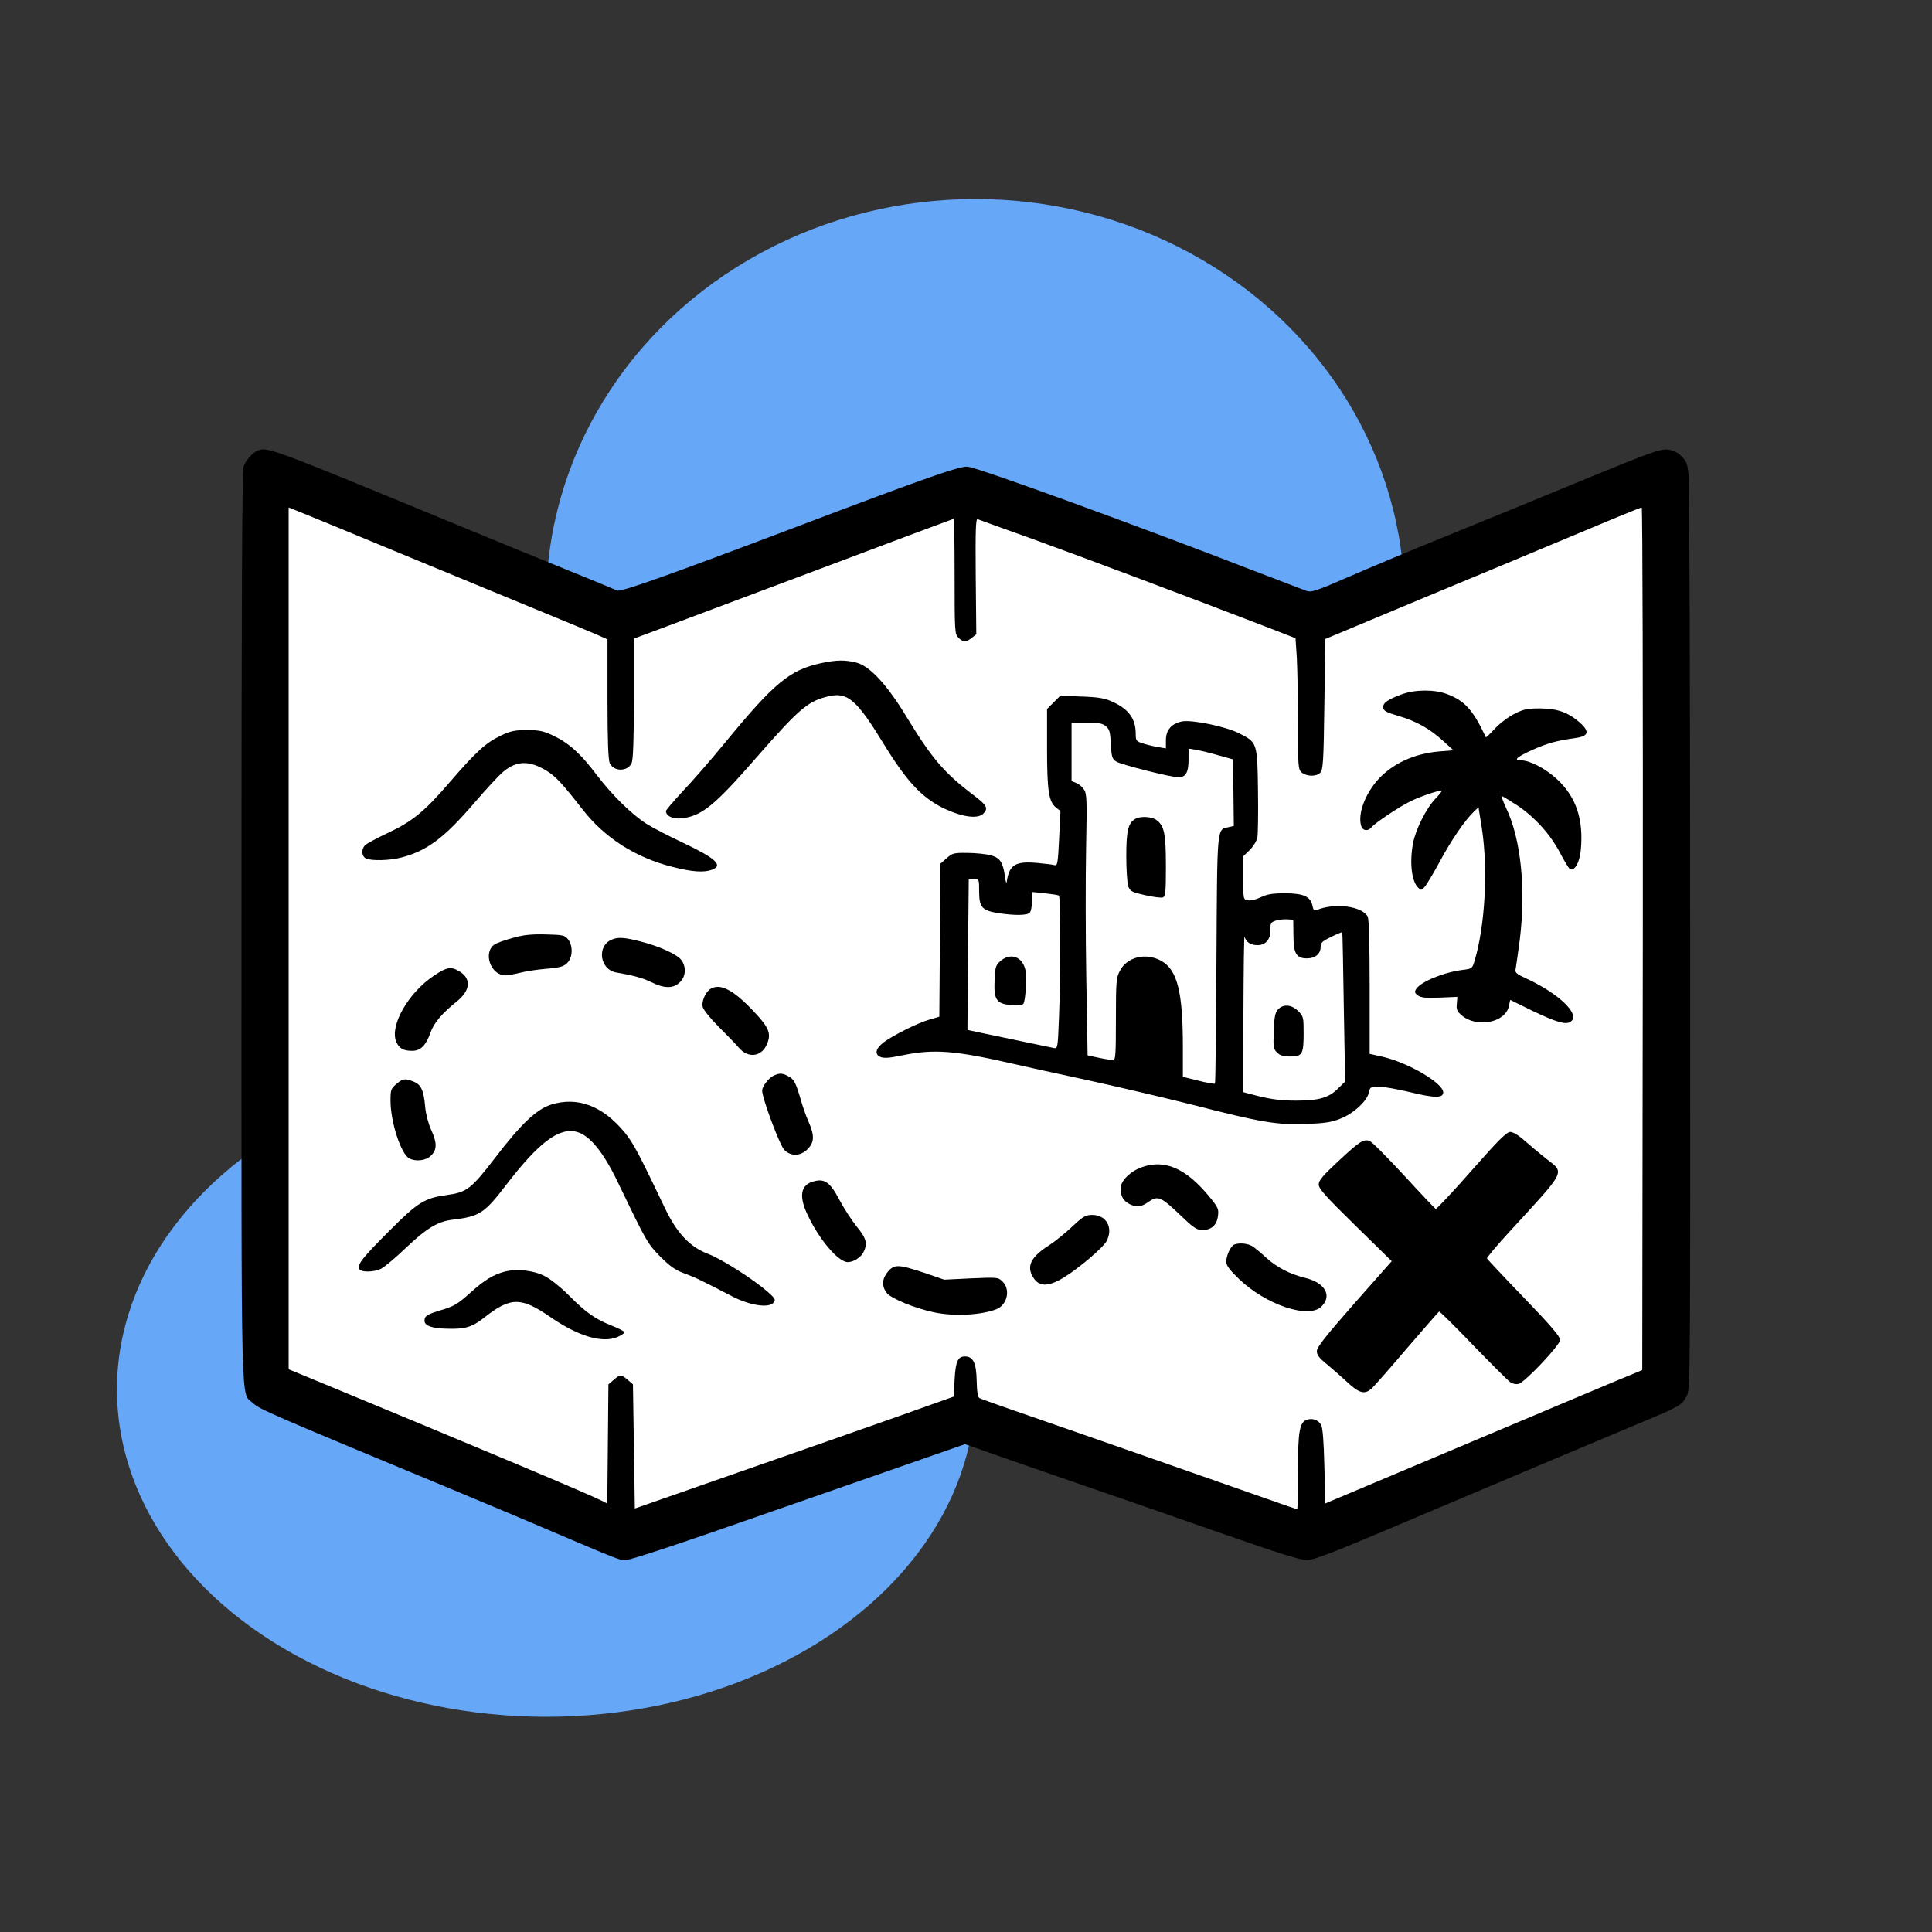
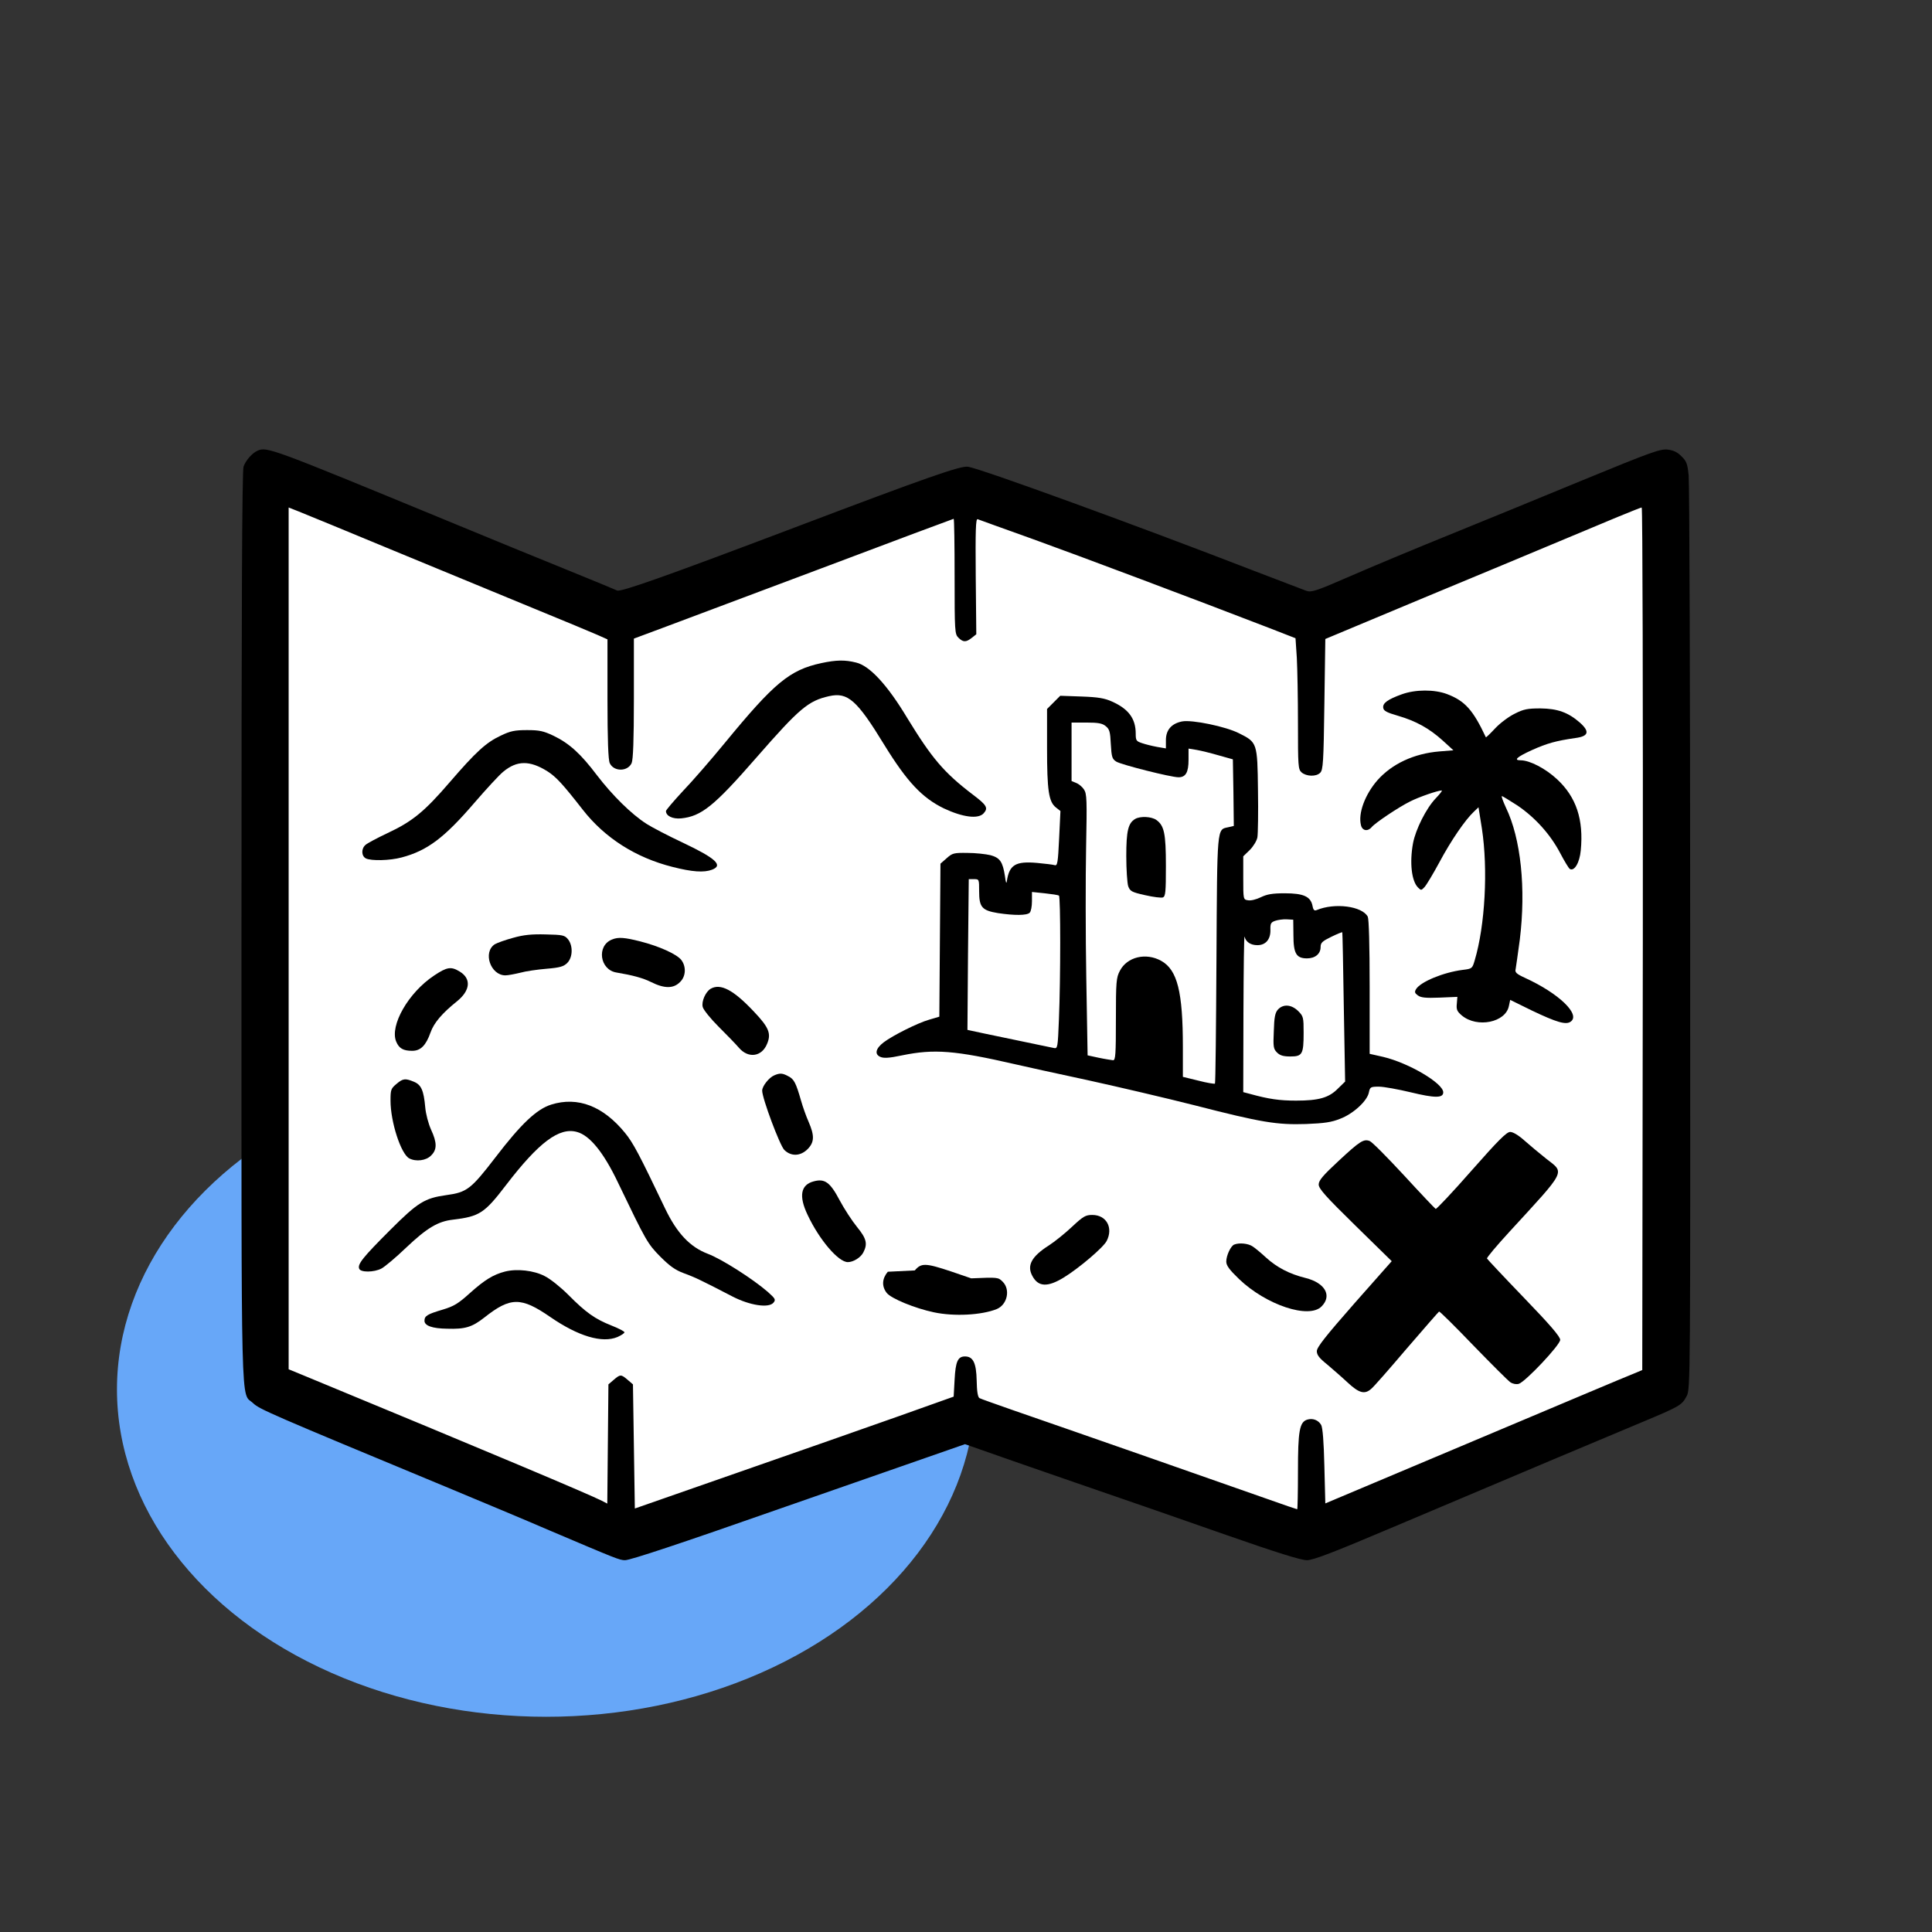
<svg xmlns="http://www.w3.org/2000/svg" width="100%" height="100%" viewBox="0 0 4267 4267" version="1.1" xml:space="preserve" style="fill-rule:evenodd;clip-rule:evenodd;stroke-linecap:round;stroke-linejoin:round;stroke-miterlimit:1.5;">
  <rect x="0" y="0" width="4267" height="4267" fill="#333333" stroke="none" />
  <ellipse cx="1206.25" cy="3068.75" rx="947.917" ry="722.917" style="fill:#67a7f8;" />
-   <ellipse cx="2154.17" cy="1329.17" rx="947.917" ry="889.583" style="fill:#67a7f8;" />
  <path d="M591.667,1087.5l12.5,1954.17l775,341.666l754.011,-254.166l766.822,262.5l762.5,-341.667l4.167,-2004.17l-783.334,320.834l-750.155,-283.334l-754.011,275l-787.5,-270.833Z" style="fill:#fff;stroke:#000;stroke-width:4.17px;" />
  <g>
    <path d="M568.75,995.417c-11.667,5 -25.833,21.25 -30.833,35c-3.334,8.333 -4.584,315.416 -4.584,1020c0,1107.08 -2.083,1022.08 25.834,1048.75c14.166,13.333 35,22.5 432.5,187.5c72.083,30 171.666,71.666 220.833,92.916c149.167,63.334 155.833,66.25 167.917,66.25c11.666,0 124.583,-37.5 338.333,-112.5c66.667,-23.333 186.667,-65 266.667,-92.916l145.833,-50.834l33.333,11.667c18.334,6.667 112.084,39.167 208.334,72.5c96.25,32.917 247.083,85.417 335,116.25c110.833,38.75 165.416,55.833 178.333,55.833c14.167,0 56.667,-16.25 194.167,-74.583c283.333,-120 466.666,-197.083 544.583,-229.583c85.417,-35.834 89.583,-37.917 100.417,-58.75c7.916,-15.834 7.916,-33.75 7.5,-1008.75c-0,-546.25 -1.667,-1006.67 -3.334,-1023.33c-2.5,-26.25 -4.583,-32.083 -15.833,-42.916c-9.167,-9.584 -17.917,-13.334 -30.833,-15c-16.25,-1.667 -37.084,5.833 -187.084,67.5c-92.916,38.333 -227.916,93.75 -300,122.916c-72.083,29.167 -168.75,69.584 -214.583,89.584c-73.75,32.083 -84.583,35.833 -95.833,32.083c-6.667,-2.5 -59.167,-22.5 -116.667,-44.583c-253.75,-98.334 -601.25,-225 -630.833,-229.584c-16.25,-2.5 -90.417,23.334 -383.75,134.584c-279.584,105.833 -383.75,142.916 -391.25,138.75c-4.167,-2.084 -52.917,-22.084 -109.167,-45c-55.833,-22.5 -176.667,-72.084 -268.333,-110c-387.084,-159.584 -395.834,-162.917 -416.667,-153.75Zm302.083,221.25c104.167,42.916 242.917,100.416 307.917,127.083c65,26.667 128.333,52.917 140.417,58.333l22.5,10l-0,131.25c-0,91.25 1.666,134.584 5,142.084c8.75,19.166 39.583,19.166 48.333,-0c3.333,-7.5 5,-50.834 5,-142.917l0,-132.083l63.75,-23.75c34.583,-12.917 193.333,-72.5 352.083,-132.084c158.75,-60 289.584,-108.75 290.417,-108.75c1.25,0 2.083,57.084 2.083,127.084c0,121.666 0.417,127.5 8.334,135.416c10.416,10.417 17.083,10.417 29.583,0.417l10,-7.917l-1.25,-127.916c-0.833,-102.084 0,-127.5 4.167,-126.25c2.916,1.25 58.75,21.25 123.75,44.583c103.75,37.5 350,130 521.666,196.25l56.667,22.083l2.917,43.75c1.25,24.167 2.5,89.167 2.5,144.584c-0,93.75 0.416,101.25 7.916,107.916c10.417,9.167 32.5,10 41.25,0.834c6.25,-6.25 7.5,-22.917 9.167,-151.25l2.083,-144.167l91.667,-38.333c50.417,-21.25 184.583,-77.084 297.917,-124.167c113.333,-47.5 228.75,-95.417 256.25,-107.083c27.5,-11.25 51.25,-20.834 52.916,-20.834c2.084,0 2.917,428.75 2.5,952.5l-1.25,952.5l-18.75,7.917c-10.416,3.75 -167.916,70.417 -350,147.083l-331.25,139.584l-2.083,-82.084c-1.25,-54.583 -3.75,-85 -7.083,-91.25c-6.25,-10.833 -18.75,-15.416 -30.834,-11.666c-17.083,5.416 -20.416,25 -20.416,114.583c-0,45.833 -0.834,83.333 -1.667,83.333c-0.833,0 -30.417,-10 -65.417,-22.5c-69.166,-24.583 -449.583,-157.5 -562.083,-196.25c-37.917,-13.333 -71.25,-25 -74.167,-26.666c-3.75,-2.084 -5.833,-14.584 -6.25,-38.75c-0.833,-39.167 -7.916,-53.334 -25.833,-53.334c-15.833,0 -20.833,11.25 -22.917,51.25l-2.083,37.5l-122.917,43.75c-67.5,23.75 -225.833,79.584 -352.083,123.334l-229.167,80l-4.166,-274.167l-11.667,-10c-14.583,-12.5 -16.25,-12.5 -30.833,-0l-11.667,10l-2.5,263.333l-12.083,-6.25c-28.75,-14.583 -237.917,-102.916 -661.25,-277.916l-30.417,-12.5l0,-1903.33l22.083,8.75c11.667,4.584 107.084,43.75 211.25,87.084Z" style="fill-rule:nonzero;" />
    <path d="M1813.75,1464.58c-69.583,15 -103.75,43.334 -212.917,176.25c-30.416,37.084 -72.083,85 -92.916,106.667c-20.417,22.083 -37.084,41.667 -37.084,43.75c0,10.833 14.584,17.917 33.334,16.25c45,-4.583 72.916,-27.083 166.25,-134.167c95.416,-109.166 114.583,-125.416 160.833,-135.833c41.25,-9.167 61.25,8.333 122.5,108.75c49.583,80.417 82.917,115.833 130.833,139.167c41.667,19.583 75.834,24.166 87.917,10.833c10.417,-11.667 7.083,-17.917 -23.333,-40.833c-64.584,-49.167 -90.834,-80.417 -145.417,-169.584c-43.75,-72.916 -82.917,-115.416 -112.917,-122.5c-24.583,-6.25 -44.166,-5.833 -77.083,1.25Z" style="fill-rule:nonzero;" />
    <path d="M3096.25,1533.33c-31.25,11.25 -42.917,19.584 -41.25,30c0.833,6.667 7.917,10.417 32.5,17.5c40,11.667 69.167,27.917 98.75,54.584l23.75,21.666l-30.833,2.5c-56.25,4.584 -105,27.5 -137.084,63.75c-27.5,31.667 -42.916,73.334 -36.25,99.167c2.917,12.5 15,14.583 23.75,4.167c7.5,-9.167 59.584,-44.167 85,-56.667c18.75,-9.583 60.834,-24.167 69.584,-24.167c2.083,0 -4.167,7.917 -13.334,17.5c-20.833,21.667 -44.166,68.334 -50,98.75c-7.916,42.917 -3.333,84.167 11.25,98.334c6.25,6.25 7.084,6.25 13.75,-0.834c4.167,-4.166 19.167,-29.166 33.334,-55.416c25.833,-48.334 57.083,-93.75 76.25,-111.667l10,-9.583l7.5,47.083c13.75,90 7.083,213.75 -15.834,290.833c-5.416,18.334 -5.833,18.75 -26.666,21.25c-42.5,5.417 -92.917,26.25 -102.917,42.5c-3.75,6.25 -2.917,8.75 3.75,13.75c6.667,5 17.083,6.25 47.917,5l39.583,-1.666l-1.25,15.416c-1.25,12.5 0.417,16.667 11.25,25.834c33.75,27.916 96.25,15.416 103.75,-20.834l2.917,-13.75l47.5,23.334c55,26.25 75.833,32.5 86.25,24.583c22.083,-15.833 -26.667,-62.5 -100.417,-96.25c-20,-9.167 -23.333,-12.5 -21.25,-20c0.833,-4.583 5,-34.167 9.167,-65c13.75,-112.5 2.5,-222.917 -30.834,-291.667c-6.25,-13.75 -10.416,-25 -8.75,-25c1.667,0 17.084,9.584 34.584,20.834c39.166,26.666 72.5,63.75 94.166,105c9.167,17.5 18.75,33.333 21.25,35c10,5.833 21.667,-13.75 24.167,-40.834c6.667,-68.333 -10,-117.916 -52.083,-157.083c-25.417,-23.75 -60.417,-42.083 -80.834,-42.083c-16.25,-0 -7.916,-7.5 25,-22.5c33.334,-15 52.917,-20.417 95.834,-26.667c29.583,-3.75 32.5,-14.167 10,-34.167c-25.834,-22.5 -49.167,-30.833 -87.084,-31.25c-28.333,0 -37.083,1.667 -56.666,11.667c-12.917,6.25 -32.5,20.833 -43.334,32.5c-10.833,11.667 -20,20.417 -20.416,19.583c-28.334,-60.416 -46.25,-80.416 -85.834,-95.416c-27.5,-10.417 -69.583,-10.417 -99.583,0.416Z" style="fill-rule:nonzero;" />
    <path d="M2341.67,1536.67l-29.167,29.166l0,86.25c0,94.167 3.75,118.75 19.583,131.25l10,7.917l-2.916,60.833c-2.5,52.917 -3.75,60.417 -9.584,58.75c-3.75,-1.25 -21.25,-3.333 -39.166,-5c-47.5,-4.166 -61.25,4.167 -66.667,40c-0.833,7.084 -2.5,3.75 -4.167,-10.416c-5,-32.084 -10.833,-40.834 -32.083,-46.667c-10.417,-2.5 -33.333,-5 -50.833,-5c-30,-0.417 -33.334,0.417 -45.834,11.667l-13.75,12.083l-1.25,169.167l-1.25,168.75l-22.5,6.666c-25,7.084 -80,34.584 -100.416,50c-17.5,13.334 -20.834,26.25 -7.5,32.084c7.5,3.333 18.75,2.916 48.333,-3.334c70.833,-14.583 116.667,-10.833 249.167,19.584c19.583,4.583 91.25,20.416 159.583,35c68.333,15 175,40 237.5,55.833c147.5,37.917 181.25,43.333 245.833,41.25c40.417,-1.667 55.834,-3.75 75.417,-11.667c28.75,-10.833 60,-39.583 63.333,-58.333c2.5,-11.667 3.75,-12.5 22.084,-12.5c10.833,-0 42.5,5.833 70.416,12.5c53.334,12.917 71.667,12.917 71.667,-0c0,-20 -76.25,-65 -132.917,-78.333l-29.583,-6.667l0,-147.5c0,-92.917 -1.667,-150 -4.167,-155.417c-12.5,-23.333 -72.916,-31.25 -112.916,-14.583c-5,2.083 -7.5,-0 -9.167,-9.583c-4.167,-20.417 -20,-27.5 -61.25,-27.5c-27.5,-0 -39.167,2.083 -52.917,8.75c-10.416,5 -22.083,7.916 -28.333,6.666c-10.417,-1.666 -10.417,-1.666 -10.417,-49.166l0,-47.917l14.584,-14.167c7.916,-7.916 15.416,-20.416 16.666,-27.916c1.25,-7.5 2.084,-54.584 1.25,-104.167c-1.25,-104.583 -1.666,-105.417 -41.666,-125.417c-29.167,-15 -104.167,-30.416 -125.834,-26.25c-23.333,4.584 -35.833,18.75 -35.833,41.25l0,18.334l-19.583,-3.334c-11.25,-2.083 -26.25,-5.833 -33.334,-8.333c-12.5,-4.167 -13.75,-5.833 -13.75,-20.833c0,-33.334 -15.833,-54.584 -52.083,-70.834c-16.25,-7.5 -31.25,-10 -67.5,-11.25l-47.083,-1.666Zm100.416,67.083c8.334,6.667 10,12.5 11.25,39.583c1.667,28.75 2.917,32.917 12.084,38.75c10.416,6.667 120.416,34.584 137.5,34.584c15.833,-0 22.083,-10.834 22.083,-38.334l0,-25l17.917,2.917c9.583,1.667 31.666,7.083 48.75,12.083l31.25,8.75l1.25,73.75l0.833,73.334l-12.5,2.916c-25,5.417 -24.167,-4.166 -25.833,292.5c-0.834,149.167 -2.084,272.5 -3.334,273.75c-1.25,0.834 -17.916,-1.666 -36.666,-6.666l-34.167,-8.334l0,-65.416c0,-122.5 -12.083,-170.834 -47.917,-190.834c-33.75,-18.75 -75.416,-8.75 -91.25,22.084c-7.916,15 -8.75,23.75 -8.75,106.666c0,77.917 -0.833,90.834 -6.25,90.834c-3.333,-0.417 -17.5,-2.5 -31.25,-5.417l-25,-5.417l-2.916,-170.416c-1.667,-94.167 -1.667,-223.75 -0.417,-288.334c2.083,-105.833 1.667,-118.75 -4.583,-128.333c-3.75,-5.833 -11.667,-12.5 -17.5,-14.583l-10,-4.167l-0,-129.167l32.916,0c25.834,0 35,1.667 42.5,7.917Zm-279.583,364.583c0,35.417 6.25,42.5 41.667,48.334c36.25,5.416 63.75,5.416 70,-0.834c2.916,-2.916 5,-14.166 5,-25.416l-0,-20.417l28.333,2.917c15.417,1.666 29.167,3.75 31.25,5c3.75,2.083 3.75,183.333 0,272.916c-2.5,63.75 -2.917,65.417 -11.25,63.75c-5,-0.833 -45.417,-9.583 -90,-18.75c-44.583,-9.166 -85.833,-17.916 -91.25,-19.166l-9.583,-2.084l1.25,-166.25l1.666,-166.666l11.667,-0c11.25,-0 11.25,0.416 11.25,26.666Zm694.167,97.084c-0,40.416 6.25,51.25 30,51.25c17.916,-0 30,-10 30,-25c-0,-9.584 3.75,-12.917 23.333,-22.5c12.917,-6.25 23.75,-10.834 24.583,-10c0.417,0.833 2.084,75 3.334,165.416l2.916,164.167l-15.833,15.417c-20,20.416 -42.5,26.666 -92.5,26.666c-36.25,0 -60,-3.333 -100.833,-14.583l-15.834,-4.167l0.417,-175.833c0.417,-96.667 1.25,-172.083 2.5,-167.5c2.917,11.667 13.333,18.75 28.333,18.75c18.334,-0 29.167,-12.917 28.75,-33.333c-0.416,-14.167 0.834,-17.084 10.417,-20.417c5.833,-2.083 17.5,-3.75 25.417,-3.333l14.583,0.833l0.417,34.167Z" style="fill-rule:nonzero;" />
    <path d="M2507.08,1808.75c-15.416,9.167 -19.583,26.25 -19.583,82.083c0,29.584 2.083,59.167 4.167,66.25c4.166,11.25 7.5,13.334 37.5,20c17.916,4.167 35.416,6.25 39.166,5c5.834,-2.5 6.667,-12.083 6.667,-69.583c0,-72.083 -3.75,-89.167 -21.25,-101.667c-10.833,-7.5 -35.417,-8.75 -46.667,-2.083Z" style="fill-rule:nonzero;" />
-     <path d="M2209.58,2122.5c-10.416,9.167 -11.666,12.917 -12.916,42.917c-2.084,42.916 4.166,51.666 37.5,54.583c15.416,1.25 24.166,0 26.25,-3.333c4.583,-7.5 7.5,-55.417 4.583,-72.917c-5.833,-30.417 -32.5,-40.833 -55.417,-21.25Z" style="fill-rule:nonzero;" />
    <path d="M2822.5,2229.58c-6.25,7.084 -8.333,16.667 -9.167,47.5c-1.666,35 -0.833,39.584 7.084,47.5c6.666,6.667 14.166,8.75 29.583,8.75c26.25,0 29.167,-5 29.167,-52.083c-0,-34.167 -0.417,-36.667 -12.084,-48.333c-15,-14.584 -32.916,-15.834 -44.583,-3.334Z" style="fill-rule:nonzero;" />
    <path d="M1106.25,1624.58c-32.917,15.417 -55,35.834 -112.917,102.917c-56.25,65.417 -82.916,87.083 -138.333,112.917c-22.083,10.416 -43.75,22.083 -47.5,25.416c-10,8.334 -9.583,24.584 0.417,30c11.666,5.834 52.916,5 79.166,-2.083c56.667,-15 94.167,-43.333 160.417,-120.417c26.25,-30.416 55,-61.666 63.75,-68.75c30.417,-25.416 58.75,-25.416 97.5,-1.25c19.583,12.5 33.75,27.917 78.333,85c48.75,62.5 117.084,105.834 197.917,126.25c43.75,11.25 70,12.917 87.5,6.25c25.417,-9.583 8.75,-25 -65,-60c-31.25,-14.583 -67.083,-33.333 -79.583,-41.25c-33.75,-21.666 -75.417,-62.916 -109.584,-107.5c-35.833,-47.5 -61.25,-70.416 -95.833,-87.083c-22.083,-10.417 -30.833,-12.5 -58.333,-12.5c-27.5,0 -37.084,2.083 -57.917,12.083Z" style="fill-rule:nonzero;" />
    <path d="M1133.33,2071.25c-17.083,4.583 -35.416,11.25 -40.416,14.167c-27.084,17.5 -9.584,68.75 23.333,68.75c5.833,-0 20.833,-2.917 32.917,-5.834c11.666,-3.333 37.916,-7.083 57.916,-8.75c30,-2.5 37.917,-5 45.834,-12.916c12.083,-12.084 12.916,-37.917 1.666,-52.084c-7.5,-9.166 -11.666,-10 -49.166,-10.833c-30.417,-0.833 -48.75,0.833 -72.084,7.5Z" style="fill-rule:nonzero;" />
    <path d="M1351.67,2075c-34.584,13.75 -27.084,67.083 10,72.917c35,5.833 58.333,12.083 75.833,20.833c30,15 50,15 64.583,0c12.917,-12.5 13.75,-34.167 2.5,-48.75c-10.416,-12.917 -48.333,-30 -90.416,-40.833c-34.584,-8.75 -48.75,-10 -62.5,-4.167Z" style="fill-rule:nonzero;" />
    <path d="M958.75,2154.58c-56.667,37.5 -98.333,110.417 -83.75,145.834c6.25,15 15.417,20.416 35.417,20.416c18.75,0 30.416,-12.083 40.416,-40.416c7.5,-21.25 25.417,-42.5 58.75,-69.167c29.167,-23.75 31.667,-49.583 5.834,-65.417c-19.167,-11.666 -27.917,-10.416 -56.667,8.75Z" style="fill-rule:nonzero;" />
    <path d="M1569.58,2183.75c-11.25,6.667 -20.833,28.333 -17.5,40.417c1.667,6.25 17.084,25.416 34.584,42.916c17.5,17.5 37.916,38.334 45,46.667c20.833,24.583 50.833,20.417 62.5,-8.333c9.583,-22.5 4.166,-36.25 -29.167,-71.25c-45,-47.917 -73.75,-62.917 -95.417,-50.417Z" style="fill-rule:nonzero;" />
    <path d="M1710,2375c-11.25,4.583 -26.667,23.75 -26.667,33.75c0,17.083 38.75,120.417 48.75,130.833c15,15 35.834,14.167 51.667,-1.666c15,-15.417 15.417,-29.584 2.083,-60.417c-5.416,-12.083 -12.916,-33.333 -16.666,-46.667c-11.25,-39.166 -15.417,-47.5 -27.917,-53.75c-12.917,-7.083 -18.75,-7.5 -31.25,-2.083Z" style="fill-rule:nonzero;" />
    <path d="M875.417,2394.17c-12.084,10 -12.917,12.916 -12.917,36.666c0,47.084 22.917,117.5 41.25,127.5c15,7.917 37.5,5 48.333,-6.25c13.334,-12.916 13.334,-28.333 0,-57.083c-5.833,-12.917 -11.666,-34.583 -12.916,-49.583c-3.334,-37.084 -8.75,-49.584 -25,-56.25c-19.167,-7.917 -24.167,-7.5 -38.75,5Z" style="fill-rule:nonzero;" />
    <path d="M1217.5,2439.58c-32.083,10 -66.25,42.084 -123.333,116.667c-54.167,70.417 -62.917,77.083 -108.75,83.333c-47.5,6.667 -62.5,15.834 -123.334,76.667c-60.416,60.417 -72.916,75.833 -68.75,85.833c2.917,8.334 32.5,8.334 49.167,-0.416c7.083,-3.75 31.667,-24.167 54.167,-45.834c46.25,-43.75 70.416,-58.333 103.75,-62.083c58.75,-7.083 69.583,-14.167 117.083,-76.25c72.5,-94.583 117.5,-128.333 156.667,-117.5c28.333,7.5 59.166,45.417 90.833,112.083c62.083,129.167 65,134.584 93.333,163.334c20.834,20.833 32.917,29.583 52.084,36.666c24.166,8.75 40.416,16.667 107.083,51.25c38.75,20 80.417,26.25 90.833,13.75c5.417,-6.666 4.167,-8.75 -12.5,-23.75c-33.75,-29.166 -101.666,-72.5 -132.5,-84.166c-39.583,-15 -68.333,-45.834 -94.166,-99.584c-57.5,-120.416 -70.417,-145 -88.75,-167.5c-48.334,-59.166 -104.167,-80.833 -162.917,-62.5Z" style="fill-rule:nonzero;" />
    <path d="M3250,2585.42c-41.667,47.5 -77.5,85.416 -79.167,84.583c-1.666,-0.833 -33.333,-34.167 -70,-74.167c-37.083,-40 -70.833,-74.166 -75.833,-75.833c-13.333,-5 -21.667,0.417 -68.333,43.75c-34.584,32.083 -44.167,43.333 -44.167,52.083c-0.417,9.167 15,26.25 80.417,90.417l80.833,79.167l-82.917,93.75c-62.5,71.25 -82.5,96.25 -82.5,105c0,8.333 5.417,15.416 22.084,28.75c11.666,10 32.5,27.916 45.416,40c25.417,23.75 37.917,27.5 52.5,14.583c5,-3.75 40,-43.75 77.917,-88.333c38.333,-44.584 70.833,-81.667 72.083,-82.5c1.667,-0.417 35.417,32.916 75.417,74.583c40,41.25 76.667,77.917 82.083,81.667c5.834,3.75 13.334,5 18.75,3.333c15,-5 91.25,-85.833 91.25,-97.083c0,-7.084 -22.5,-33.334 -80,-92.917c-44.166,-45.833 -80.833,-85 -81.666,-86.667c-0.834,-2.083 21.666,-28.75 50,-59.583c126.666,-137.917 122.083,-128.75 80.833,-160.833c-14.583,-11.667 -36.25,-29.584 -47.917,-40c-12.916,-11.667 -25.416,-19.167 -31.666,-19.167c-7.917,0 -26.667,18.75 -85.417,85.417Z" style="fill-rule:nonzero;" />
-     <path d="M2521.67,2577.92c-25.417,9.166 -46.667,30 -46.667,46.666c0,18.75 6.667,29.167 22.917,36.25c15,6.25 22.916,4.584 40.416,-7.5c18.75,-12.916 26.667,-9.583 65.834,27.917c31.666,30.417 38.75,35.417 51.25,35.417c20,-0 32.083,-10.834 34.583,-31.25c2.083,-15.417 0.417,-18.75 -20.833,-44.584c-51.25,-61.25 -97.084,-80.833 -147.5,-62.916Z" style="fill-rule:nonzero;" />
    <path d="M1797.08,2609.17c-28.75,7.5 -33.333,32.5 -13.333,74.166c25.833,55 67.917,104.167 88.75,104.167c12.083,0 28.333,-10 34.167,-21.25c10,-19.167 7.083,-30.833 -13.75,-56.25c-10.834,-13.333 -28.334,-40 -38.75,-59.583c-20.834,-39.584 -32.917,-47.917 -57.084,-41.25Z" style="fill-rule:nonzero;" />
    <path d="M2367.5,2709.58c-15.417,14.584 -38.333,32.917 -51.25,41.25c-37.917,24.167 -48.75,44.167 -36.25,67.084c12.917,24.583 33.75,25.416 69.167,3.75c32.916,-20 87.5,-66.25 95,-80.834c15,-29.166 -0.417,-57.5 -31.667,-57.5c-15,0 -20,2.917 -45,26.25Z" style="fill-rule:nonzero;" />
    <path d="M2725.83,2748.75c-7.5,2.917 -17.5,24.167 -17.5,37.5c0,8.75 6.667,17.917 28.334,38.75c59.583,57.083 154.166,88.75 182.083,60.417c23.75,-23.75 7.917,-52.084 -35.417,-62.917c-35.416,-8.75 -63.333,-23.333 -87.083,-45c-10.417,-9.583 -23.75,-20.833 -29.583,-24.583c-9.584,-6.667 -29.584,-8.75 -40.834,-4.167Z" style="fill-rule:nonzero;" />
-     <path d="M1960.83,2808.75c-12.916,15.417 -13.75,32.083 -2.5,46.667c9.584,12.5 62.5,34.166 104.167,42.916c45,9.584 105.417,6.25 138.75,-7.083c23.333,-9.583 30.833,-42.917 13.333,-60.417c-10,-10 -10.416,-10 -69.583,-7.5l-59.583,2.917l-45,-15.417c-56.25,-18.75 -65.417,-18.75 -79.584,-2.083Z" style="fill-rule:nonzero;" />
+     <path d="M1960.83,2808.75c-12.916,15.417 -13.75,32.083 -2.5,46.667c9.584,12.5 62.5,34.166 104.167,42.916c45,9.584 105.417,6.25 138.75,-7.083c23.333,-9.583 30.833,-42.917 13.333,-60.417c-10,-10 -10.416,-10 -69.583,-7.5l-45,-15.417c-56.25,-18.75 -65.417,-18.75 -79.584,-2.083Z" style="fill-rule:nonzero;" />
    <path d="M1115.42,2808.33c-25.834,6.667 -45,18.334 -77.5,47.5c-25.834,23.334 -35.417,29.167 -60.417,36.667c-33.75,10 -40,13.75 -40,24.583c0,10.834 17.083,17.084 50,17.5c39.583,1.25 55,-3.333 82.083,-24.583c57.917,-45.833 81.25,-45.833 145.834,-1.25c61.666,42.5 114.583,58.333 148.333,44.167c8.333,-3.75 15.417,-8.334 15.417,-10.417c-0,-2.083 -12.917,-8.75 -28.75,-15c-35.834,-14.167 -56.25,-28.333 -95.417,-67.917c-16.667,-16.666 -40,-35.416 -52.083,-41.25c-23.75,-12.5 -61.25,-16.666 -87.5,-10Z" style="fill-rule:nonzero;" />
  </g>
</svg>